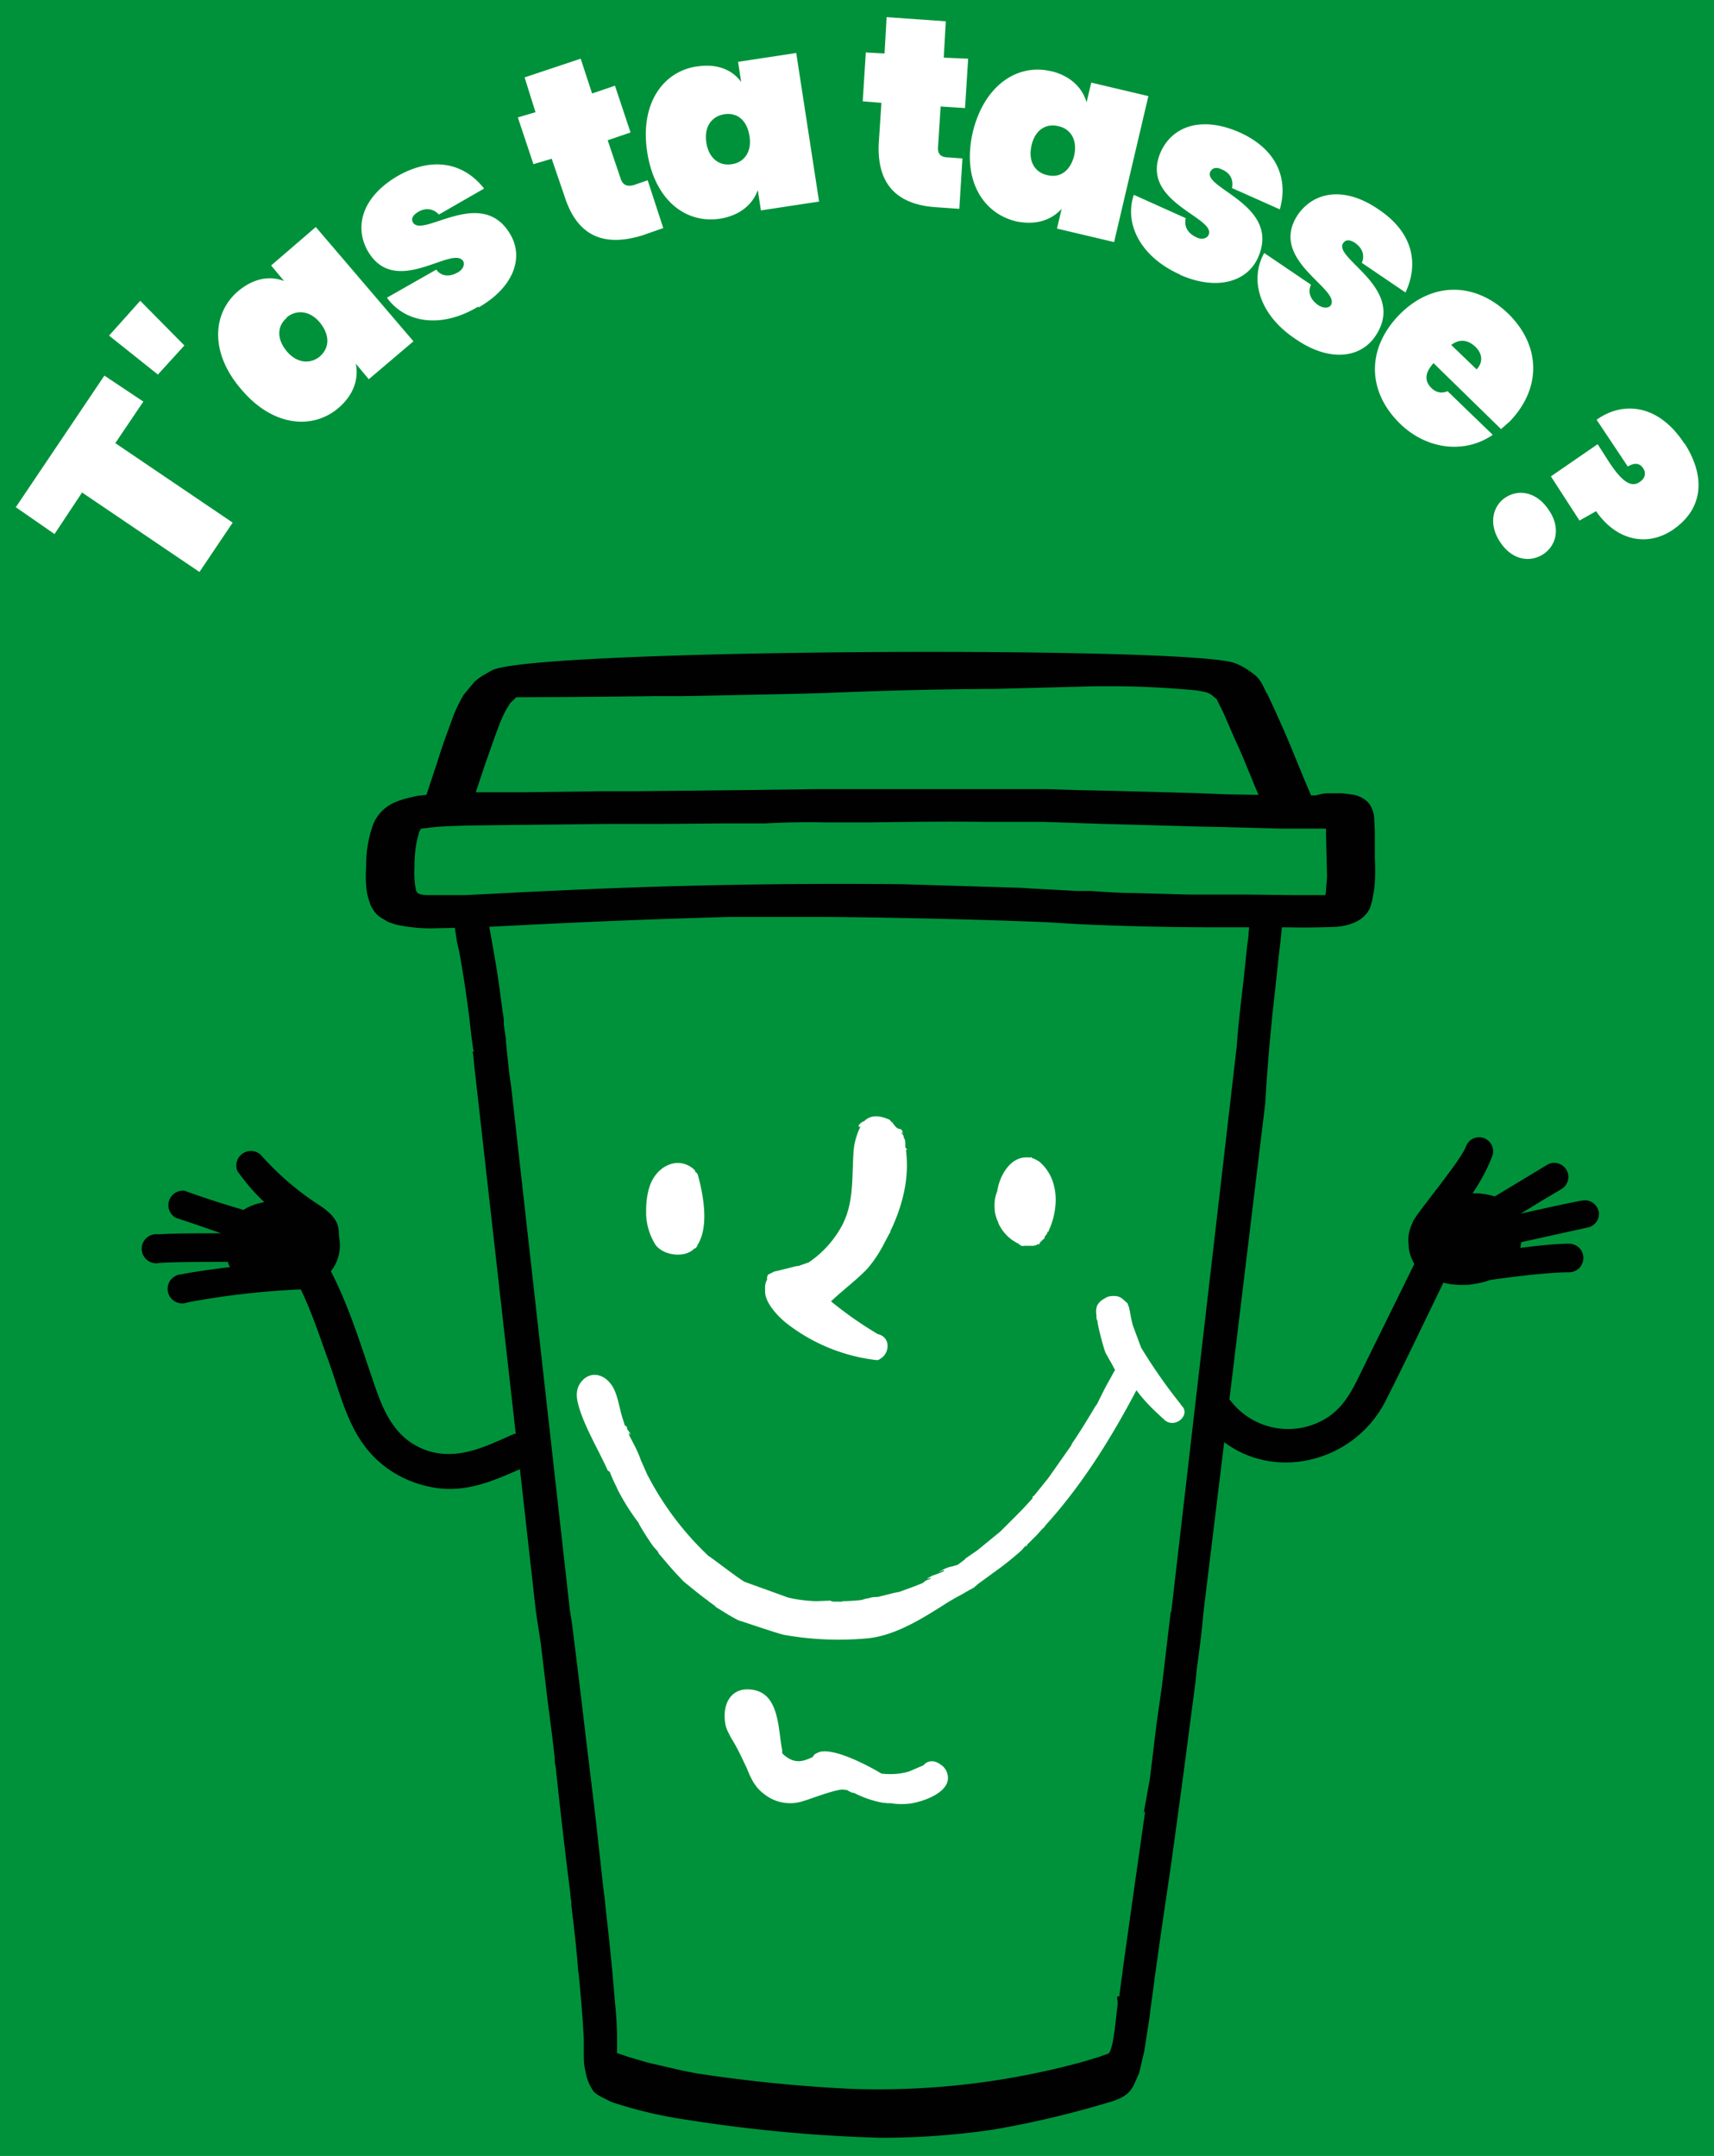
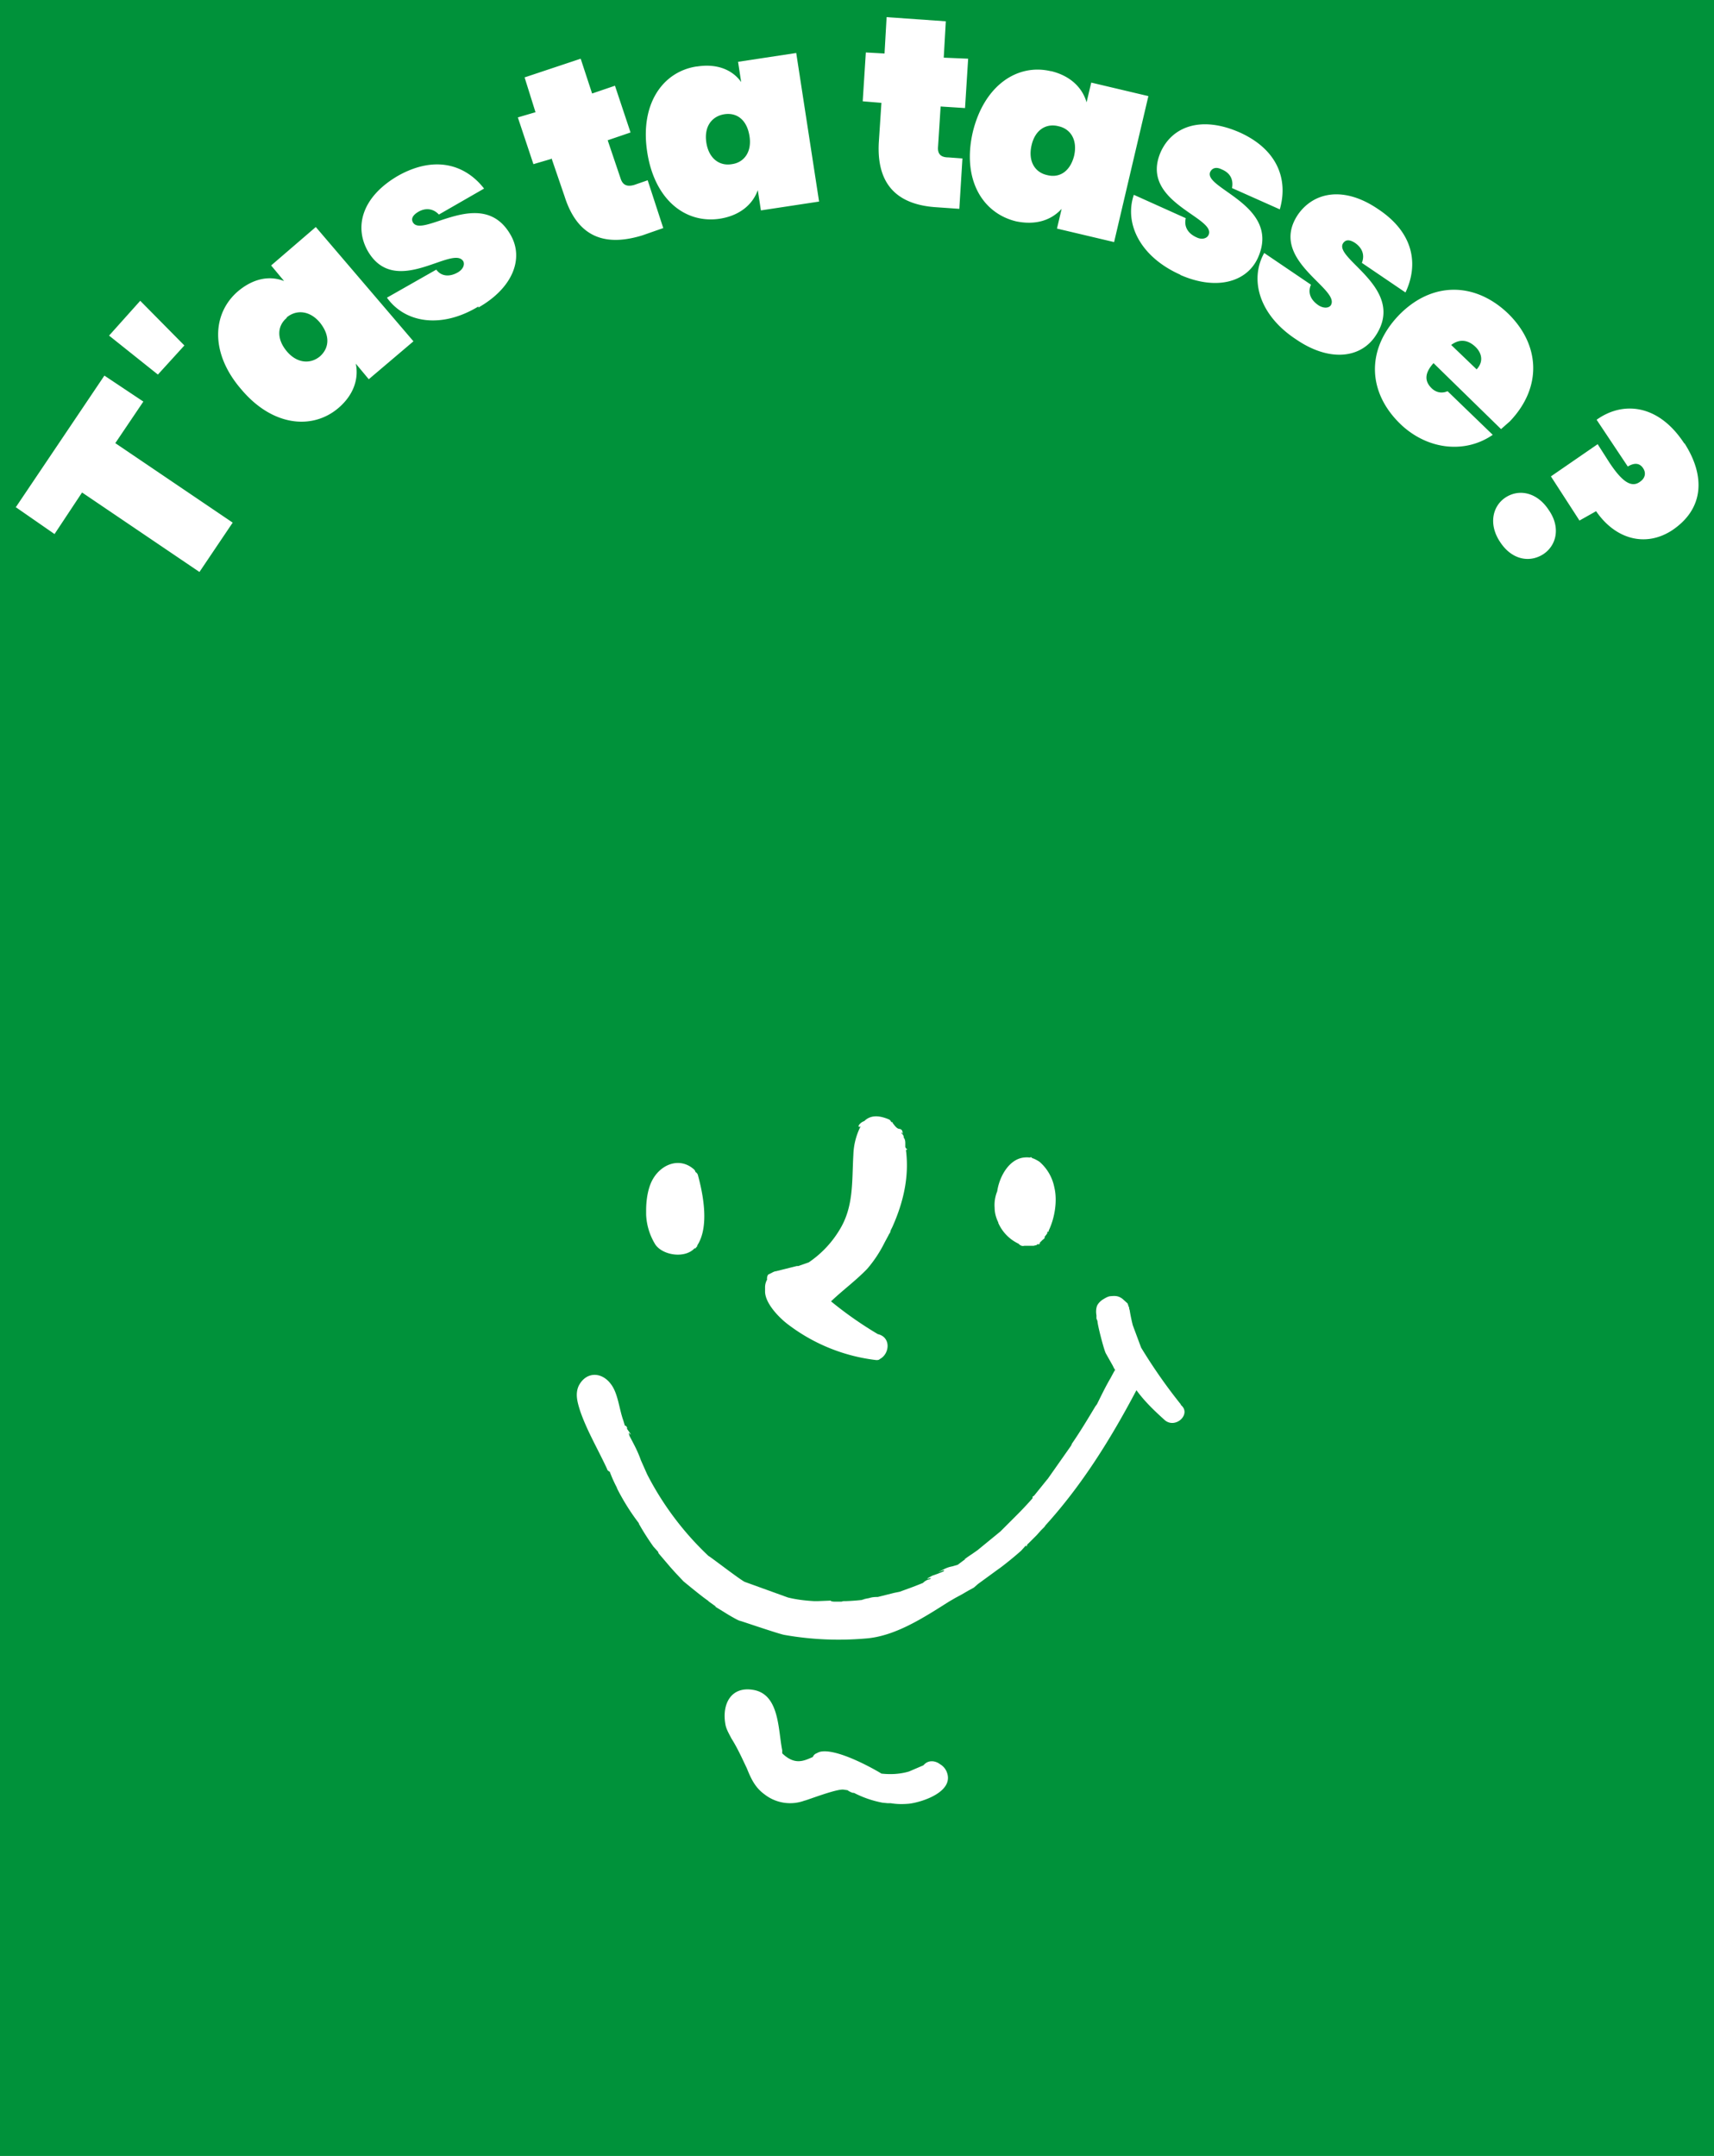
<svg xmlns="http://www.w3.org/2000/svg" id="Calque_1" viewBox="0 0 330 415">
  <defs>
    <style>.cls-3{fill:#fff}</style>
  </defs>
  <path fill="#00923a" d="M0 0h330v415H0z" />
  <path d="M151.8 255a34.7 34.7 0 0 0 16.9 6.8c.3 0 .5 0 .7-.2 1.9-1 2.2-4.2-.4-4.8a73.5 73.5 0 0 1-9-6.3c2.3-2.2 4.8-4 7-6.3a24.3 24.3 0 0 0 3.3-5l.7-1.3.3-.6v.2l.2-.7.3-.6c2.2-4.9 3.3-9.9 2.6-15 0 .2.1.2.3 0-.2 0-.3-.2-.4-.4v-.8c0-.4-.1-.8-.3-1v-.2a1 1 0 0 0-.4-.6v-.3l.2.4c0-.7-.2-.9-.6-1-.3 0-.6-.2-1-.7-.3-.4-.6-.7-.2-.6h-.4a1 1 0 0 0-.4-.5c-2.3-1-3.8-.7-4.8.3a2 2 0 0 0-.9.6c-.3.3-.2.6 0 .5l.2-.1a13 13 0 0 0-1.4 5.5c-.3 5.2.1 10-2.7 14.5a20 20 0 0 1-5.9 6.2l-2 .7h-.3l-4 1c-.3 0-.8.3-.8.3l-.6.3c-.2 0-.4.7-.3 1a3 3 0 0 0-.4 1.6v.8c.1 2.4 3 5.2 4.5 6.3Zm-4-4.4Zm43.7-18.1c0 1 .3 2 .7 2.8v.1a8 8 0 0 0 3.9 4l.1.1c.3.3.7.4 1 .3h1.8l.4-.1h.1l.4-.3v.2l.4-.3h-.2l.6-.6c.1-.1.6-.4.4-.6l.4-.5.1-.2c.1 0 .1 0 0-.2l.1-.1h.2v-.2c1.2-2.5 1.7-5.8 1.1-8.3a8.7 8.7 0 0 0-2.9-5c-.5-.3-1-.6-1.5-.7h.1c-.1-.3-.5 0-.6-.1a4 4 0 0 0-.8 0c-3 .2-4.9 3.7-5.3 6.5a7 7 0 0 0-.5 3.2Z" class="cls-3" />
  <path d="M227.4 270.4a102 102 0 0 1-7.7-11l-1.6-4.3a31 31 0 0 1-.6-2.9l-.1-.3v-.2l-.1-.2-.2-.6-1-.9c-.7-.5-1.2-.6-2.2-.5-.5 0-1 .3-1.5.6s-1 .8-1.2 1.3c-.2.6-.2 1.2-.1 1.8v.6l.2.5c0 .7 1.2 5.4 1.6 6.2l1.3 2.3.3.6.2.3-.2.3-.7 1.3c-1 1.7-1.8 3.4-2.6 5l-.3.4c-1.5 2.5-3 5-4.6 7.3l.1-.1-.2.4-4.5 6.4-.1.1-2.5 3.1-.3.2v.3a66.6 66.6 0 0 1-3.2 3.4l-3 3-4.4 3.6-1 .7s-2.3 1.5-1.2 1l-.4.2-1.2.9-1 .3c-.5.1-1.2.2-2.8 1.2.6-.3 1.6-.7 1-.2a24.7 24.7 0 0 1-2.1.8c-2.4 1.3.5 0-.5.7-.6.1-1 .4-1.3.7l-1 .4-1.3.5-2.2.8-1 .2-3.2.8h.1c-.5 0-1.1 0-1.7.2l-1.5.3h.7a42 42 0 0 1-3.7.3h-.5l-.4.1h-1.3c-.4 0-.9-.1-.7-.2l-2.5.1h-.8c-1.7-.1-3.4-.3-5-.7l-8.3-3c-.9-.4-6.7-4.9-7-5a58 58 0 0 1-11.8-15.7l-1.2-2.7c-.6-1.7-1.2-2.8-2.2-4.7-.4-1.3.3.1.2-.4l-.7-1c0-.2 0-.1.1 0-.2-.6-.3-.5-.5-.6l-.3-1c-.8-2.2-1-5.2-2.4-7-1.8-2.4-4.8-2.4-6.2.4-.7 1.6-.2 3.2.3 4.8 1.3 3.8 3.5 7.5 5.2 11.2 0 .2.3.4.5.5a25.5 25.5 0 0 0 1.5 3.3l-.2-.3a42.8 42.8 0 0 0 4.3 6.9v.1a49.7 49.7 0 0 0 2.8 4.4l.9 1 .1.3 2.3 2.7.9 1 1.6 1.7c.5.4 3.5 2.9 4.7 3.7l.2.2 1.4 1-.3-.1 2.6 1.6s2 1.2 2.3 1.2c.4.1 7.4 2.5 8.5 2.7a60 60 0 0 0 15.6.7c5.7-.4 11.2-4 16.1-7.1l1.2-.7 1.3-.7 1.2-.7 1.1-.6.8-.7 3.7-2.7 1.1-.8-.3.2-.5.4a68 68 0 0 0 4.3-3.5l.9-1 .1-.1s-.2.4.1.2c0 0 0-.3.3-.5l1.6-1.6.8-.9.5-.5.2-.2.2-.3c7-7.7 12.6-16.7 17.5-26 1.6 2.2 3.5 4 5.5 5.8 2.1 1.7 5.2-1.3 3-3Zm-103-36.6a11.9 11.9 0 0 0 1.8 5.8c1.5 2.1 5.8 2.7 7.6.6v.2l.5-.6h-.1c2.4-3.6 1.2-9.8.2-13.5a1 1 0 0 0-.5-.7 1 1 0 0 0-.4-.6c-2.6-2.2-6-1-7.7 1.8-1 1.6-1.4 4-1.4 6.2v.8ZM181 339.6c-.9-.7-2.3-.9-3.2.2L175 341c-1.7.5-3.5.6-5.3.4-.1-.1-8.3-5-11.8-4.2l-.3.1-.4.2a1.2 1.2 0 0 0-.7.7c-1.8.8-3.5 1.6-5.9-.7v-.6c-.8-3.9-.5-10.7-5.5-11.6-4.4-.8-6.2 2.8-5.4 6.8.2.9.7 1.7 1.1 2.5 1.2 1.9 2 3.7 3 5.8.8 2 1.6 3.7 3.4 5a8 8 0 0 0 7.7 1.2c.3 0 6.4-2.4 7.6-2.1l.7.1c.2.2 1 .6 1.2.5a20.2 20.2 0 0 0 5.5 1.9l1 .1h.6c1.2.2 2.3.2 3.5.1 2.6-.3 9-2.4 7.2-6.3a3 3 0 0 0-1.2-1.3ZM3 97.7l17.1-25.4 7.5 5-5.4 8 22.6 15.3-6.4 9.5-22.6-15.3-5.3 8L3 97.6Zm18-33.1 6-6.7 8.5 8.6-5.1 5.6-9.4-7.5ZM45.9 56c2.9-2.4 6-3 8.8-1.9l-2.5-3 8.6-7.4 18.8 22L71 73l-2.5-3c.6 2.9-.4 6-3.3 8.5-5 4.3-12.7 3.6-18.7-3.5-6.1-7-5.7-14.7-.6-19Zm9.3 5.2c-1.8 1.5-2 4 0 6.4 2 2.4 4.6 2.5 6.4 1 1.8-1.6 2-4 0-6.5-2-2.4-4.6-2.5-6.4-1ZM92.1 59C85 63.3 78 62.2 74.5 57.3l9.5-5.4c1 1.4 2.7 1.4 4.2.5 1-.6 1.3-1.5 1-2.1-2-3.3-13.1 7.2-18.4-2-2.6-4.6-1.2-10.4 5.9-14.5 7.2-4 13-2 16.5 2.5l-8.7 5c-1-1.1-2.5-1.4-4-.5-1 .6-1.4 1.3-1 2 1.8 3.2 13.3-7.2 18.8 2.4 2.6 4.5.5 10.2-6.2 14Zm14-28.4-3.4 1-3-9 3.4-1-2.1-6.7 10.8-3.6L114 18l4.4-1.5 3 9L117 27l2.5 7.4c.4 1.2 1.2 1.6 2.6 1.2l2.6-.9 3 9.2-4 1.4c-6.5 2-12.3 1-15-7.5l-2.5-7.3Zm28.1-17.8c3.8-.6 6.8.6 8.5 3l-.6-3.9 11.2-1.7 4.4 28.6-11.2 1.7-.6-3.9c-1 2.8-3.5 4.9-7.3 5.5-6.6 1-12.6-3.6-14-12.9-1.4-9.2 3-15.4 9.5-16.4Zm5.2 9.2c-2.3.4-3.9 2.3-3.4 5.5.5 3.1 2.6 4.5 4.9 4.1 2.3-.3 3.9-2.3 3.4-5.4-.5-3.2-2.5-4.6-4.9-4.2Zm30.3-2.2-3.6-.3.6-9.4 3.6.2.4-7 11.4.8-.4 7 4.7.2-.6 9.5-4.7-.3-.5 7.8c-.1 1.3.5 2 2 2l2.7.2-.6 9.7-4.3-.3c-6.8-.4-11.7-3.6-11.2-12.5l.5-7.6Zm32.7-6.1c3.7.9 6 3.2 6.8 6l.9-3.8 11 2.6-6.6 28.1-11-2.6.9-3.8c-2 2.2-5 3.2-8.8 2.4-6.5-1.6-10.4-8.1-8.3-17.2 2.2-9 8.6-13.2 15-11.7Zm1.4 10.6c-2.3-.6-4.5.6-5.2 3.7-.7 3.1.7 5.2 3 5.7 2.3.6 4.4-.6 5.2-3.7.7-3.1-.7-5.2-3-5.7Zm23.5 28.6c-7.7-3.4-10.9-9.8-9-15.4l10 4.5c-.4 1.7.5 3 2.1 3.7 1 .5 2 .2 2.3-.5 1.5-3.4-13.5-6.3-9.2-16 2.2-4.8 7.7-7 15.2-3.7 7.5 3.4 9.3 9.3 7.7 14.8l-9.2-4.1c.3-1.6-.3-2.9-2-3.6-1-.5-1.8-.3-2.2.5-1.4 3.2 13.7 6.4 9.2 16.5-2.1 4.7-8 6.4-15 3.3Zm22.2 12.4c-7-4.6-9-11.4-6.1-16.6l9 6.1c-.7 1.6 0 3 1.5 4 1 .6 1.9.5 2.3 0 2.1-3.2-12.2-8.7-6.3-17.5 3-4.3 8.8-5.6 15.5-1 6.9 4.6 7.7 10.7 5.2 16l-8.4-5.7c.6-1.5.1-2.9-1.4-3.9-1-.6-1.7-.6-2.2.1-2 3 12.4 8.7 6.2 17.9-2.9 4.3-8.9 5-15.3.6Zm20.1 16.3c-6.2-6-6.7-14.2-.3-20.9 6.4-6.6 14.7-6.4 21-.4 6.2 6 6.7 14.2.4 20.8l-1.7 1.5-13-12.7c-2 2.2-1.5 3.7-.4 4.8 1 1 2.2 1 3.1.6l8.7 8.4c-5.2 3.6-12.4 3-17.7-2Zm9.8-15.2 4.9 4.7c1.4-1.5 1-3.2-.3-4.4-1.4-1.3-3-1.5-4.6-.3Zm9.4 37.9c-2.2-3.3-1.5-6.8 1-8.5 2.7-1.8 6.2-1 8.4 2.4 2.3 3.3 1.5 6.8-1.1 8.5-2.7 1.7-6.1 1-8.3-2.4Zm35.5-19c4 6.2 3.9 12.6-2.4 16.8-5.1 3.3-10.9 1.7-14.6-3.7l-3.2 1.8-5.5-8.5 9-6.2 2.3 3.6c2.2 3.3 4.1 5 5.9 3.6 1-.7 1.1-1.7.6-2.5-.8-1.3-2-1-3-.4l-6-9c5-3.6 11.9-3.1 16.9 4.6Z" class="cls-3" />
-   <path fill="#010101" d="M307.8 233.3a2.7 2.7 0 0 0-3.2-2.2c-2.9.5-7.6 1.6-11.8 2.5l4.1-2.5 3.7-2.2a2.7 2.7 0 0 0-2.7-4.7l-3.8 2.3-6.3 3.8a14 14 0 0 0-4.3-.6c1.8-2.6 3.1-5.3 3.7-6.9a2.7 2.7 0 1 0-5-2c-1.2 3-10.2 13.6-10.2 14.5-.6 1.2-1 2.6-.8 4.2 0 1.5.5 2.7 1.1 3.8l-9.8 19.9c-1.8 3.7-3.4 7.4-7 9.7a14 14 0 0 1-18.6-3.3l-.2-.2 6.9-57a378.6 378.6 0 0 1 1.9-21.8l.7-6.6a153.7 153.7 0 0 0 .6-5.5h1.1a150 150 0 0 0 9.5-.1c2-.2 3.4-.7 4.6-1.5.8-.6 1.4-1.3 1.8-2.2l.4-1.4.4-2.3c.2-2 .2-4.1.1-5.8V160l-.1-2c0-1-.2-2.2-1-3.3-.8-1-2-1.5-2.9-1.7l-2.2-.3h-2.9c-.8 0-1.5.2-2.2.4h-1l-.1-.3-1.2-2.8-1.4-3.4a216.8 216.8 0 0 0-5.7-13l-.2-.3c-.5-1-1-2.3-2-3.2-1.2-1-2.7-2-4.2-2.5-9.7-3.3-136.2-2.7-143 1.5-1.2.7-2.4 1.3-3.3 2.2l-2 2.4a27 27 0 0 0-2.3 4.9c-1 2.7-2 5.4-2.8 8.1a195 195 0 0 0-1.3 3.9l-.8 2.4-1.8.2c-1.7.4-3.8.8-5.5 1.9a7.8 7.8 0 0 0-3 3.7 23 23 0 0 0-1.3 7.7c-.1 2.2-.2 4.7.6 7a6 6 0 0 0 2 3l1.7 1c.9.3 1.7.6 2.6.7 1.6.3 3.4.5 5.6.5l4.6-.1v.2l.4 2.6.4 1.7a225 225 0 0 1 2.3 15.8v.1l.4 3 .2.4H91l.1.6.3 3 .2 1.7 7.7 68.3H99c-5.2 2.3-10.4 5-16.2 3.4-5.7-1.7-8.3-6.1-10.2-11.4-2.7-7.6-5.1-16-8.9-23.3a8 8 0 0 0 1.6-6.5c-.2-1.6.4-3.3-3.5-6a55.2 55.2 0 0 1-11.6-9.9 2.8 2.8 0 0 0-4.5 3.1c1 1.4 2.8 3.8 5.2 6-1.6.3-3 .8-4 1.5a182.2 182.2 0 0 1-11.4-3.7 2.8 2.8 0 0 0-1.7 5.2l4.2 1.4 4.6 1.6c-4.3 0-9.2 0-12.1.2a2.8 2.8 0 1 0 .2 5.5c3.1-.2 8.7-.2 13.2-.2 0 .3.2.7.4 1-3.3.4-6.9.9-9.4 1.4a2.8 2.8 0 1 0 1.2 5.4 153.7 153.7 0 0 1 21.8-2.5c2 4.1 3.5 8.6 5 12.8 2.2 5.8 3.6 12.6 7.5 17.6 3.3 4.3 8.2 7 13.5 7.8 5.9.9 11-1.3 16.2-3.6l3.1 27.6.9 5.8 1.4 11.7.7 5.4.6 5v.9l.2 1a1109.3 1109.3 0 0 0 2.8 24.2v.2l.1 1 .1.4v.7c.5 4.2 1 8.3 1.3 12.5l.1.6c.4 4.2.8 8.5 1 12.7v2.8c0 1 0 2.2.3 3.3.2 1.2.6 2.6 1.6 4 .4.4 1 .8 1.6 1.1l1.8.9A83.4 83.4 0 0 0 132 408a289.8 289.8 0 0 0 37.4 3.5 147.4 147.4 0 0 0 22-1.6 186.3 186.3 0 0 0 23-5.5c.8-.3 1.6-.6 2.4-1.2.8-.6 1.3-1.4 1.6-2.1l.9-2 1-4.2 1-6.4.2-1.7h-.5.5-.2.2l.6-4.4.2-1.6 1.2-8.5 2-13.6 1.9-13.9 1-7.5 1.8-13.8.2-2.1c.5-3.7 1-7.3 1.3-11l4-32.8c10.1 7.6 25.2 3.7 31.1-8 3.8-7.5 7.4-15.1 11.1-22.7 1.5.4 3.1.5 4.9.4 1.4-.2 2.8-.4 4-.9 2.7-.4 10.9-1.5 15.3-1.5a2.7 2.7 0 0 0 0-5.5c-2.6 0-6.2.4-9.4.8l.2-1.1 12.7-2.8a2.7 2.7 0 0 0 2.2-3.2ZM93.2 147.7l2-5.7c.8-2.1 1.5-4.3 2.7-6.1.2-.4.5-.8.8-1l.6-.6.2-.1h.4a2255 2255 0 0 0 25.9-.2h5.7l19.9-.4 7.6-.2a869.2 869.2 0 0 1 32.7-.8l19.3-.5h1a177.8 177.8 0 0 1 18.4.8l1.6.3.4.1.8.4.7.6.3.2 1.3 2.6 2.3 5.3c1.2 2.5 2.2 5.1 3.3 7.7l.3.8.9 2.1-6.3-.1-4.7-.2-7-.2-11.2-.3-5.2-.1-6.3-.2h-44.7l-15 .2-19 .2h-6.7l-15.3.2h-9.3l1.6-4.8Zm-3.6 24.6h-7.3c-.4 0-.8 0-1.5-.2l-.4-.2-.3-.5c-.3-1.4-.4-3-.3-4.5 0-2.2.2-4.4.8-6.3 0-.3.2-.7.5-1.1l1.7-.2c2.5-.3 5-.3 7.4-.4h.6l7.6-.1h1l18-.2h10.2l11.7-.1h8a157.2 157.2 0 0 1 11.6-.2h8.5c7.5-.1 15-.2 22.4-.1H201l5.7.2 5.8.2a4358.8 4358.8 0 0 1 18 .5l4.9.1 11.1.3h8.8v.9l.2 8.4-.2 2.6-.1.9h-6.7l-8.4-.1H229l-10.5-.3c-2.9 0-5.7-.2-8.6-.4h-2.6l-9.2-.5-1.5-.1-22.9-.7a1147.2 1147.2 0 0 0-65.8 1.2l-4.5.2-13.7.7Zm22 165.8h.2-.1Zm113.8-27.8-.5 4.2-1.2 10.1-1 7-1.3 10.7-1.2 6.7.3-.4-.4 2.7-2.3 16.2-1.6 11.4-.1 1-.2 1.2-.4 3.2h-.4v.4l.1.9-.6 5.3v-.1l-.4 2.5-.4 1.4-.2.4-.2.2-2 .7-3 .9a149.3 149.3 0 0 1-44.2 5.2 289 289 0 0 1-30.1-3l-2.6-.5-6.9-1.6-3.4-1-2.4-.8v-1.8a65 65 0 0 0-.4-7.9 433 433 0 0 0-1.7-17.3l-.3-3-.1-.7-.2-1.6-1.5-13.6-1.8-14.8a2445.7 2445.7 0 0 0-2.7-22.2l-.4-2.5L98.4 209l-.3-2-.6-5.5-.1-1v-.5l-.4-2.8v-1l-.4-2.7a188.3 188.3 0 0 0-1.8-11.7l-.2-1.2-.4-2.2 6-.3a1632.7 1632.7 0 0 1 40.5-1.6H159a1411 1411 0 0 1 42.2 1l6.6.4a587.4 587.4 0 0 0 25.3.6h7.4l-.1 1c0 1-.2 1.8-.3 2.7l-.7 6.7c-.5 4.2-1 8.4-1.3 12.6l-12.6 108.8Z" />
</svg>